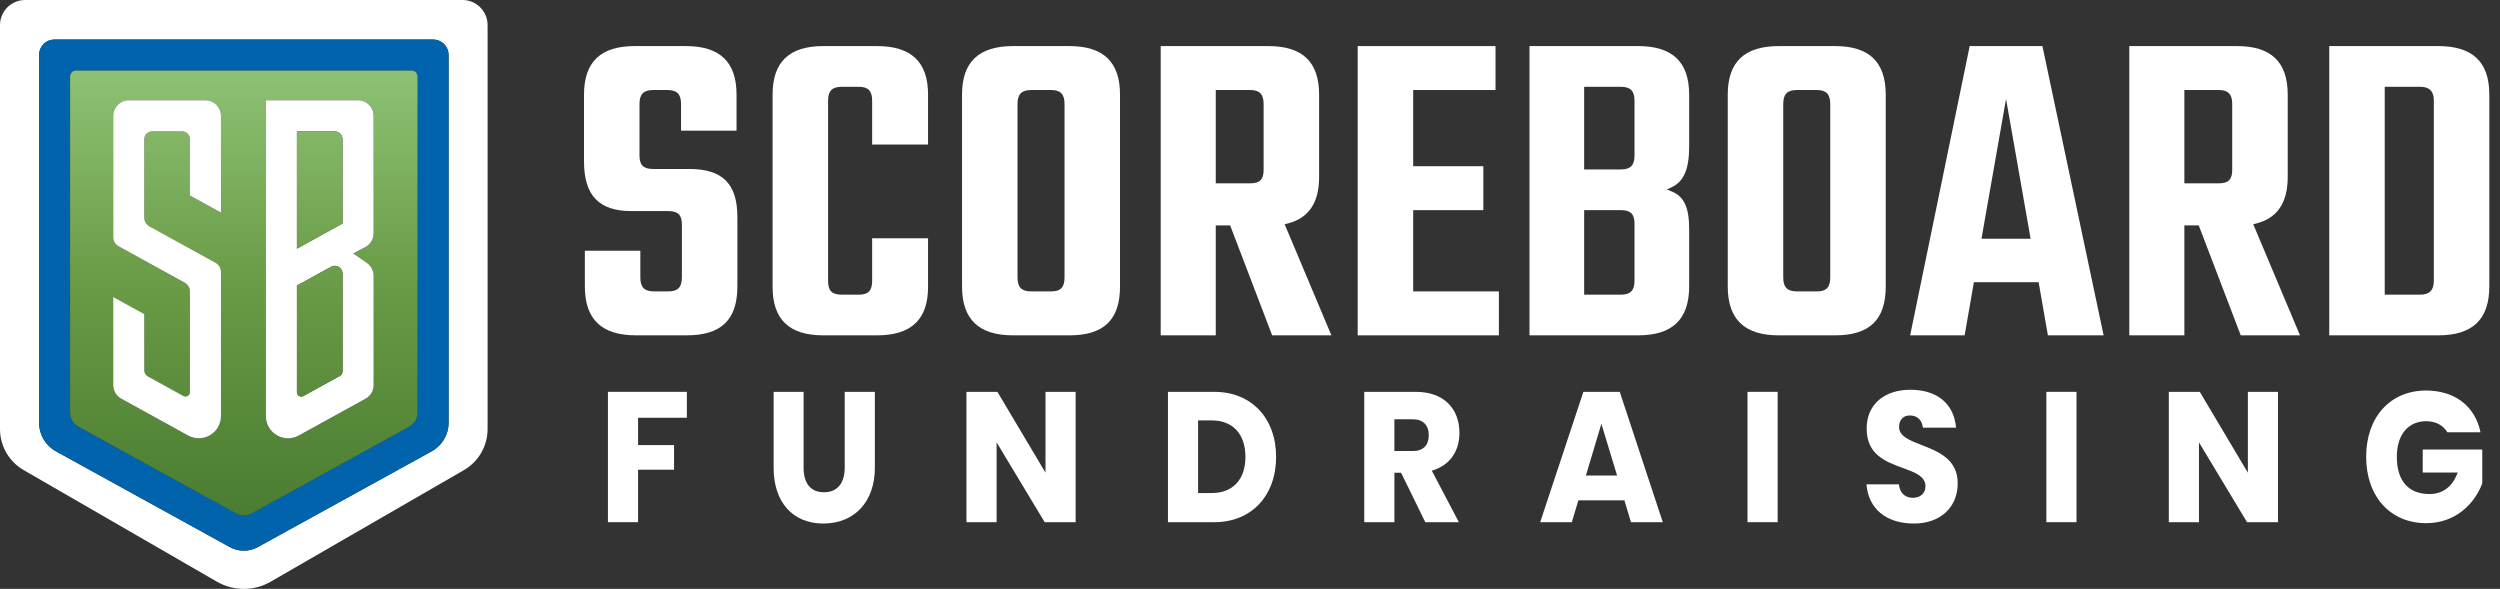
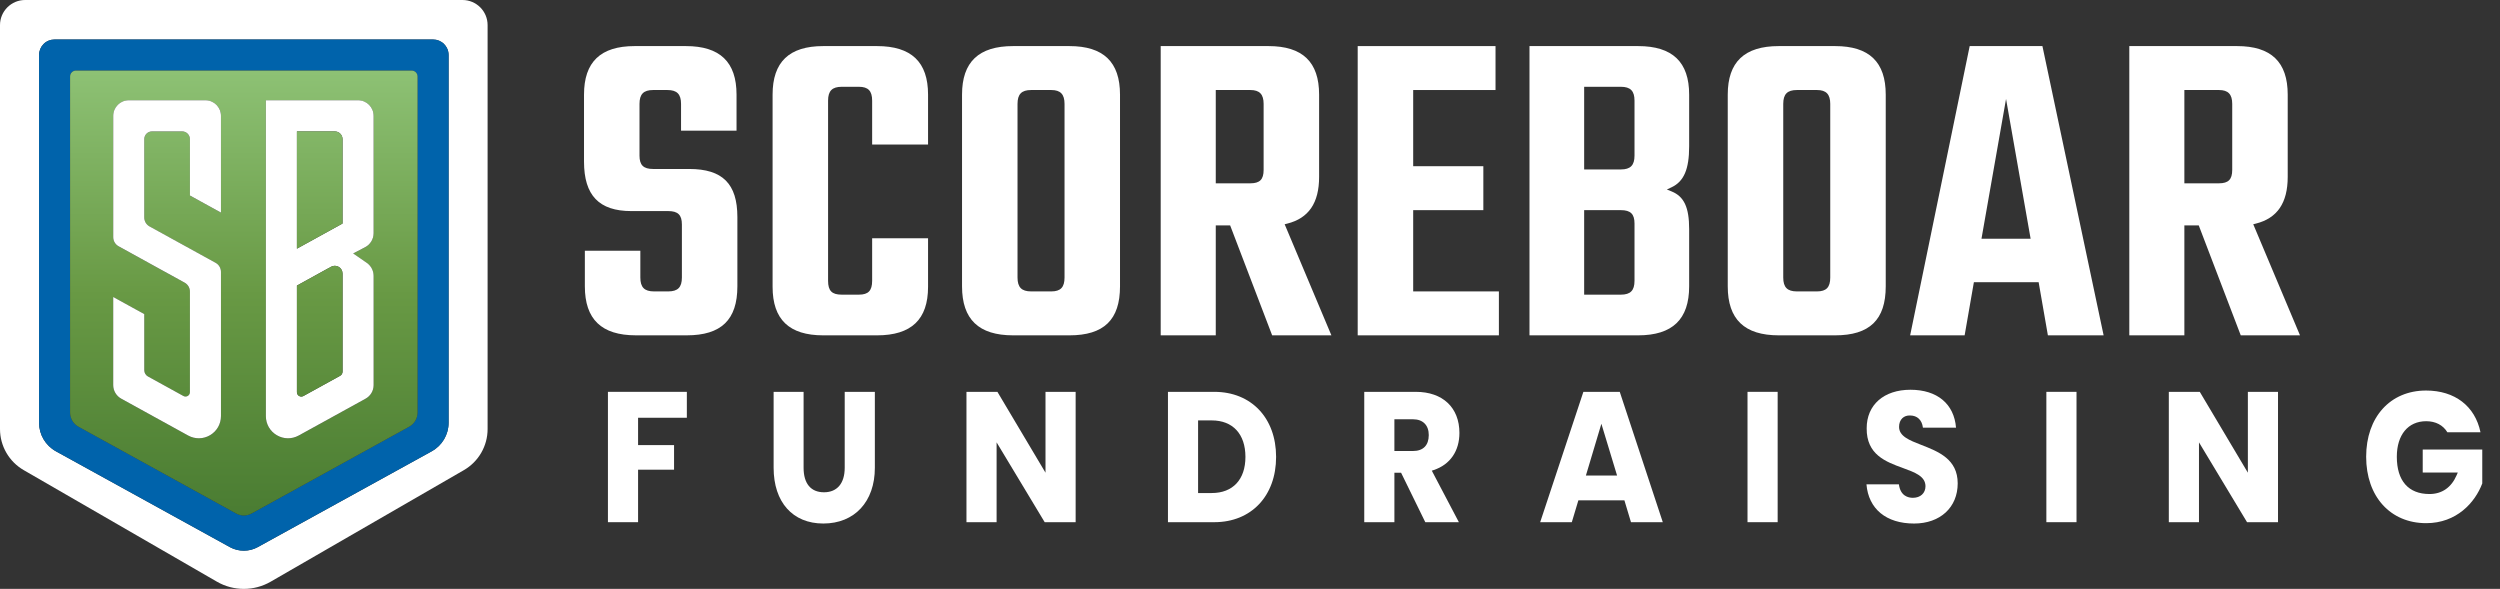
<svg xmlns="http://www.w3.org/2000/svg" width="225" height="53" viewBox="0 0 225 53" fill="none">
  <rect x="0" y="0" width="225" height="53" fill="#333333" stroke="none" />
  <path d="M62.033 15.208H58.782C57.91 15.208 57.555 14.859 57.555 14.004V9.348C57.555 8.474 57.922 8.102 58.782 8.102H60.067C60.927 8.102 61.294 8.474 61.294 9.348V11.761H66.288V8.516C66.288 5.577 64.796 4.148 61.73 4.148H57.118C54.051 4.148 52.561 5.577 52.561 8.516V14.545C52.561 17.582 53.913 18.997 56.816 18.997H60.143C61.014 18.997 61.37 19.346 61.37 20.2V24.982C61.37 25.855 61.003 26.227 60.143 26.227H58.858C57.998 26.227 57.631 25.855 57.631 24.982V22.568H52.637V25.771C52.637 28.738 54.139 30.18 57.232 30.18H61.806C64.915 30.18 66.364 28.779 66.364 25.771V19.534C66.363 16.542 65.028 15.208 62.033 15.208Z" fill="white" />
  <path d="M78.93 4.148H74.091C71.024 4.148 69.533 5.577 69.533 8.516V25.814C69.533 28.753 71.025 30.181 74.091 30.181H78.93C82.023 30.181 83.525 28.753 83.525 25.814V21.446H78.493V25.273C78.493 26.158 78.149 26.519 77.304 26.519H75.754C74.871 26.519 74.527 26.169 74.527 25.273V9.057C74.527 8.184 74.894 7.811 75.754 7.811H77.304C78.137 7.811 78.493 8.184 78.493 9.057V13.008H83.525V8.516C83.525 5.577 82.023 4.148 78.93 4.148Z" fill="white" />
  <path d="M96.244 4.148H91.178C88.085 4.148 86.583 5.577 86.583 8.516V25.772C86.583 28.739 88.085 30.181 91.178 30.181H96.244C99.353 30.181 100.801 28.78 100.801 25.772V8.516C100.802 5.577 99.311 4.148 96.244 4.148ZM95.808 24.982C95.808 25.855 95.452 26.227 94.618 26.227H92.803C91.944 26.227 91.577 25.855 91.577 24.982V9.348C91.577 8.474 91.944 8.102 92.803 8.102H94.618C95.441 8.102 95.808 8.486 95.808 9.348V24.982Z" fill="white" />
  <path d="M115.851 20.125C117.782 19.641 118.72 18.265 118.72 15.918V8.516C118.72 5.577 117.229 4.148 114.163 4.148H104.463V30.181H109.419V20.285H110.713L114.494 30.181H119.826L115.619 20.183L115.851 20.125ZM113.726 15.294C113.726 16.149 113.382 16.498 112.537 16.498H109.419V8.102H112.537C113.359 8.102 113.726 8.486 113.726 9.348V15.294Z" fill="white" />
  <path d="M127.187 18.913H133.501V14.959H127.187V8.102H134.597V4.148H122.193V30.181H134.9V26.227H127.187V18.913Z" fill="white" />
  <path d="M147.429 4.148H137.654V30.181H147.429C150.522 30.181 152.024 28.739 152.024 25.772V20.616C152.024 18.668 151.568 17.688 150.451 17.231L150.017 17.054L150.441 16.855C151.551 16.331 152.024 15.23 152.024 13.174V8.517C152.025 5.577 150.522 4.148 147.429 4.148ZM147.106 25.273C147.106 26.146 146.739 26.519 145.88 26.519H142.574V18.913H145.88C146.751 18.913 147.106 19.262 147.106 20.117V25.273ZM147.106 14.005C147.106 14.878 146.739 15.25 145.88 15.25H142.574V7.811H145.88C146.739 7.811 147.106 8.184 147.106 9.057V14.005Z" fill="white" />
  <path d="M169.716 8.516C169.716 5.577 168.226 4.148 165.159 4.148H160.092C157 4.148 155.497 5.577 155.497 8.516V25.772C155.497 28.739 157 30.181 160.092 30.181H165.159C168.268 30.181 169.716 28.78 169.716 25.772V8.516ZM164.722 24.982C164.722 25.855 164.367 26.227 163.533 26.227H161.718C160.859 26.227 160.492 25.855 160.492 24.982V9.348C160.492 8.474 160.859 8.102 161.718 8.102H163.533C164.355 8.102 164.722 8.486 164.722 9.348V24.982Z" fill="white" />
  <path d="M177.272 4.148L171.913 30.181H176.817L177.649 25.4H183.478L184.31 30.181H189.326L183.818 4.148H177.272ZM178.333 21.487L180.544 8.905L182.756 21.487H178.333Z" fill="white" />
  <path d="M203.025 20.125C204.955 19.641 205.894 18.265 205.894 15.918V8.516C205.894 5.577 204.402 4.148 201.336 4.148H191.637V30.181H196.593V20.285H197.887L201.668 30.181H207L202.792 20.183L203.025 20.125ZM200.9 15.294C200.9 16.149 200.555 16.498 199.71 16.498H196.593V8.102H199.71C200.533 8.102 200.9 8.486 200.9 9.348V15.294Z" fill="white" />
-   <path d="M219.444 4.148H209.631V30.181H219.444C222.536 30.181 224.039 28.739 224.039 25.772V8.516C224.039 5.577 222.537 4.148 219.444 4.148ZM219.045 25.273C219.045 26.123 218.656 26.519 217.818 26.519H214.625V7.811H217.818C218.656 7.811 219.045 8.207 219.045 9.057V25.273Z" fill="white" />
  <path d="M57.427 42.272H60.665V40.059H57.427V37.598H61.816V35.266H54.714V46.997H57.427V42.272Z" fill="white" />
  <path d="M74.159 44.305C72.975 44.305 72.323 43.522 72.323 42.099V35.266H69.626V42.099C69.626 45.194 71.339 47.117 74.096 47.117C76.915 47.117 78.737 45.147 78.737 42.099V35.266H76.024V42.099C76.024 43.501 75.344 44.305 74.159 44.305Z" fill="white" />
  <path d="M86.982 35.266V46.997H89.694V39.812L94.021 46.997H96.808V35.266H94.095V42.543L89.767 35.266H86.982Z" fill="white" />
  <path d="M109.289 35.266H105.116V46.997H109.289C112.615 46.997 114.849 44.637 114.849 41.123C114.849 37.62 112.615 35.266 109.289 35.266ZM109.056 44.373H107.828V37.837H109.056C110.955 37.837 112.089 39.066 112.089 41.122C112.09 43.158 110.955 44.373 109.056 44.373Z" fill="white" />
  <path d="M129.051 42.298C130.511 41.808 131.348 40.593 131.348 38.965C131.348 36.683 129.845 35.266 127.424 35.266H122.783V46.997H125.496V42.545H126.097L128.276 46.997H131.299L128.862 42.361L129.051 42.298ZM127.174 40.59H125.495V37.735H127.174C128.06 37.735 128.589 38.266 128.589 39.154C128.589 40.08 128.086 40.59 127.174 40.59Z" fill="white" />
  <path d="M142.504 35.266L138.616 46.997H141.463L142.054 45.029H146.196L146.788 46.997H149.651L145.778 35.266H142.504ZM142.731 42.798L144.124 38.139L145.537 42.798H142.731Z" fill="white" />
  <path d="M159.989 35.266H157.276V46.997H159.989V35.266Z" fill="white" />
  <path d="M172.922 40.044C171.845 39.625 170.916 39.263 170.916 38.419C170.916 38.093 171.017 37.823 171.208 37.639C171.384 37.471 171.621 37.384 171.901 37.393C172.553 37.393 172.98 37.8 173.063 38.489H176.042C175.868 36.349 174.348 35.078 171.941 35.078C169.547 35.078 168.001 36.437 168.001 38.539C167.974 40.922 169.726 41.562 171.272 42.125C172.352 42.52 173.286 42.861 173.294 43.759C173.294 44.384 172.838 44.803 172.159 44.803C171.739 44.803 171.035 44.641 170.901 43.587H167.981C168.164 45.802 169.755 47.118 172.268 47.118C174.616 47.118 176.193 45.666 176.193 43.503C176.193 41.319 174.455 40.642 172.922 40.044Z" fill="white" />
  <path d="M186.886 35.266H184.173V46.997H186.886V35.266Z" fill="white" />
  <path d="M195.194 35.266V46.997H197.908V39.812L202.234 46.997H205.021V35.266H202.308V42.543L197.98 35.266H195.194Z" fill="white" />
  <path d="M221.098 42.768C220.619 43.877 219.773 44.462 218.654 44.462C216.758 44.462 215.714 43.272 215.714 41.109C215.714 39.136 216.727 37.909 218.358 37.909C219.203 37.909 219.875 38.261 220.262 38.902H223.244C222.753 36.547 220.935 35.148 218.343 35.148C215.119 35.148 212.954 37.543 212.954 41.108C212.954 44.684 215.126 47.085 218.358 47.085C221.085 47.085 222.75 45.243 223.404 43.509V40.456H218.045V42.531H221.2L221.098 42.768Z" fill="white" />
  <path d="M41.624 0H2.261C1.012 0 0 1.012 0 2.261V38.613C0 40.139 0.814 41.548 2.135 42.312L19.523 52.352C21.02 53.217 22.864 53.216 24.361 52.352L41.749 42.312C43.071 41.548 43.884 40.139 43.884 38.613V2.261C43.885 1.012 42.873 0 41.624 0ZM20.704 49.249L5.035 40.618C4.098 40.102 3.514 39.117 3.514 38.049V4.952C3.514 4.581 3.66 4.228 3.921 3.961C4.183 3.699 4.535 3.554 4.912 3.554H38.977C39.35 3.554 39.699 3.698 39.961 3.96C40.06 4.059 40.139 4.165 40.202 4.282L40.205 4.287C40.316 4.483 40.374 4.713 40.374 4.952V38.048C40.374 39.117 39.792 40.101 38.853 40.618L23.19 49.244C22.425 49.667 21.472 49.669 20.704 49.249Z" fill="white" />
  <path d="M40.374 38.049V4.952C40.374 4.713 40.316 4.483 40.205 4.288L40.202 4.283C40.139 4.166 40.06 4.061 39.962 3.961C39.7 3.699 39.35 3.555 38.977 3.555H4.912C4.535 3.555 4.183 3.699 3.921 3.962C3.659 4.228 3.514 4.581 3.514 4.953V38.049C3.514 39.118 4.097 40.102 5.035 40.619L20.703 49.25C21.472 49.669 22.424 49.667 23.19 49.244L38.852 40.619C39.791 40.101 40.374 39.117 40.374 38.049ZM37.579 37.123C37.579 37.659 37.288 38.15 36.818 38.404L22.653 46.206C22.433 46.33 22.191 46.392 21.948 46.392C21.705 46.392 21.462 46.329 21.239 46.205L7.069 38.403C6.601 38.15 6.309 37.659 6.309 37.123V6.878C6.309 6.587 6.546 6.35 6.837 6.35H37.051C37.342 6.35 37.579 6.587 37.579 6.878V37.123Z" fill="#0063AB" />
  <path d="M37.051 6.352H6.837C6.546 6.352 6.309 6.588 6.309 6.88V37.125C6.309 37.661 6.601 38.152 7.069 38.405L21.239 46.207C21.462 46.331 21.705 46.393 21.948 46.393C22.191 46.393 22.433 46.331 22.653 46.208L36.818 38.405C37.288 38.151 37.579 37.66 37.579 37.124V6.88C37.579 6.588 37.343 6.352 37.051 6.352ZM32.854 22.259L31.784 22.814L33.008 23.659C33.395 23.926 33.625 24.366 33.625 24.835V34.661C33.625 35.171 33.348 35.64 32.901 35.886L26.881 39.201C26.258 39.544 25.519 39.532 24.906 39.171C24.294 38.809 23.927 38.167 23.927 37.455V9.028H32.227C32.998 9.028 33.625 9.655 33.625 10.425V20.991C33.625 21.526 33.33 22.012 32.854 22.259ZM16.393 11.829H13.684C13.299 11.829 12.985 12.143 12.985 12.528V19.579C12.985 19.913 13.167 20.22 13.459 20.381L19.406 23.656C19.703 23.819 19.888 24.132 19.888 24.471V37.454C19.888 38.166 19.522 38.808 18.908 39.17C18.296 39.532 17.557 39.544 16.933 39.2L10.914 35.885C10.467 35.64 10.19 35.17 10.19 34.661V26.734L12.986 28.272V33.324C12.986 33.558 13.113 33.773 13.317 33.886L16.509 35.644C16.631 35.712 16.78 35.71 16.899 35.639C17.019 35.569 17.093 35.438 17.093 35.3V26.244C17.093 25.911 16.911 25.603 16.619 25.443L10.673 22.169C10.375 22.005 10.191 21.692 10.191 21.352V10.425C10.191 9.654 10.818 9.027 11.588 9.027H18.491C19.261 9.027 19.888 9.655 19.888 10.425V19.139L17.093 17.6V12.528C17.092 12.143 16.779 11.829 16.393 11.829Z" fill="url(#paint0_linear_2791_89464)" />
  <path d="M19.887 19.135V10.421C19.887 9.65 19.26 9.023 18.49 9.023H11.588C10.816 9.023 10.19 9.651 10.19 10.421V21.349C10.19 21.688 10.375 22.001 10.672 22.165L16.618 25.439C16.911 25.6 17.092 25.907 17.092 26.241V35.296C17.092 35.435 17.018 35.565 16.898 35.635C16.78 35.705 16.63 35.708 16.509 35.641L13.317 33.883C13.113 33.77 12.985 33.555 12.985 33.32V28.268L10.189 26.73V34.657C10.189 35.167 10.467 35.636 10.913 35.881L16.933 39.197C17.557 39.539 18.295 39.529 18.908 39.166C19.52 38.804 19.887 38.162 19.887 37.45V24.467C19.887 24.128 19.702 23.815 19.405 23.652L13.459 20.377C13.166 20.216 12.985 19.909 12.985 19.575V12.524C12.985 12.138 13.298 11.825 13.684 11.825H16.393C16.778 11.825 17.092 12.139 17.092 12.524V17.596L19.887 19.135Z" fill="white" />
  <path d="M33.625 10.421C33.625 9.65 32.998 9.023 32.228 9.023H23.928V37.45C23.928 38.162 24.294 38.804 24.907 39.166C25.52 39.529 26.258 39.54 26.882 39.197L32.902 35.881C33.349 35.636 33.626 35.167 33.626 34.657V24.83C33.626 24.36 33.395 23.921 33.009 23.654L31.785 22.809L32.855 22.253C33.331 22.007 33.626 21.521 33.626 20.986V10.421H33.625ZM30.829 33.445C30.829 33.604 30.744 33.748 30.605 33.823L27.306 35.641C27.246 35.673 27.181 35.69 27.116 35.69C27.047 35.69 26.977 35.671 26.916 35.635C26.797 35.565 26.723 35.435 26.723 35.296V25.7L29.794 24.009C30.013 23.888 30.272 23.892 30.487 24.019C30.702 24.146 30.83 24.371 30.83 24.621V33.445H30.829ZM30.829 20.116L26.722 22.378V11.825H30.13C30.516 11.825 30.829 12.139 30.829 12.524V20.116Z" fill="white" />
  <path d="M30.13 11.828H26.722V22.382L30.829 20.119V12.527C30.829 12.142 30.516 11.828 30.13 11.828Z" fill="url(#paint1_linear_2791_89464)" />
  <path d="M30.487 24.02C30.272 23.893 30.013 23.889 29.794 24.01L26.723 25.701V35.298C26.723 35.436 26.797 35.566 26.916 35.637C26.977 35.673 27.047 35.691 27.116 35.691C27.181 35.691 27.247 35.675 27.306 35.643L30.605 33.825C30.744 33.75 30.829 33.605 30.829 33.447V24.622C30.829 24.372 30.701 24.147 30.487 24.02Z" fill="url(#paint2_linear_2791_89464)" />
  <defs>
    <linearGradient id="paint0_linear_2791_89464" x1="21.944" y1="6.499" x2="21.944" y2="46.541" gradientUnits="userSpaceOnUse">
      <stop stop-color="#8DC174" />
      <stop offset="0.5" stop-color="#689944" />
      <stop offset="1" stop-color="#4A7C32" />
    </linearGradient>
    <linearGradient id="paint1_linear_2791_89464" x1="28.776" y1="6.498" x2="28.776" y2="46.555" gradientUnits="userSpaceOnUse">
      <stop stop-color="#8DC174" />
      <stop offset="0.5" stop-color="#689944" />
      <stop offset="1" stop-color="#4A7C32" />
    </linearGradient>
    <linearGradient id="paint2_linear_2791_89464" x1="28.776" y1="6.496" x2="28.776" y2="46.553" gradientUnits="userSpaceOnUse">
      <stop stop-color="#8DC174" />
      <stop offset="0.5" stop-color="#689944" />
      <stop offset="1" stop-color="#4A7C32" />
    </linearGradient>
  </defs>
</svg>